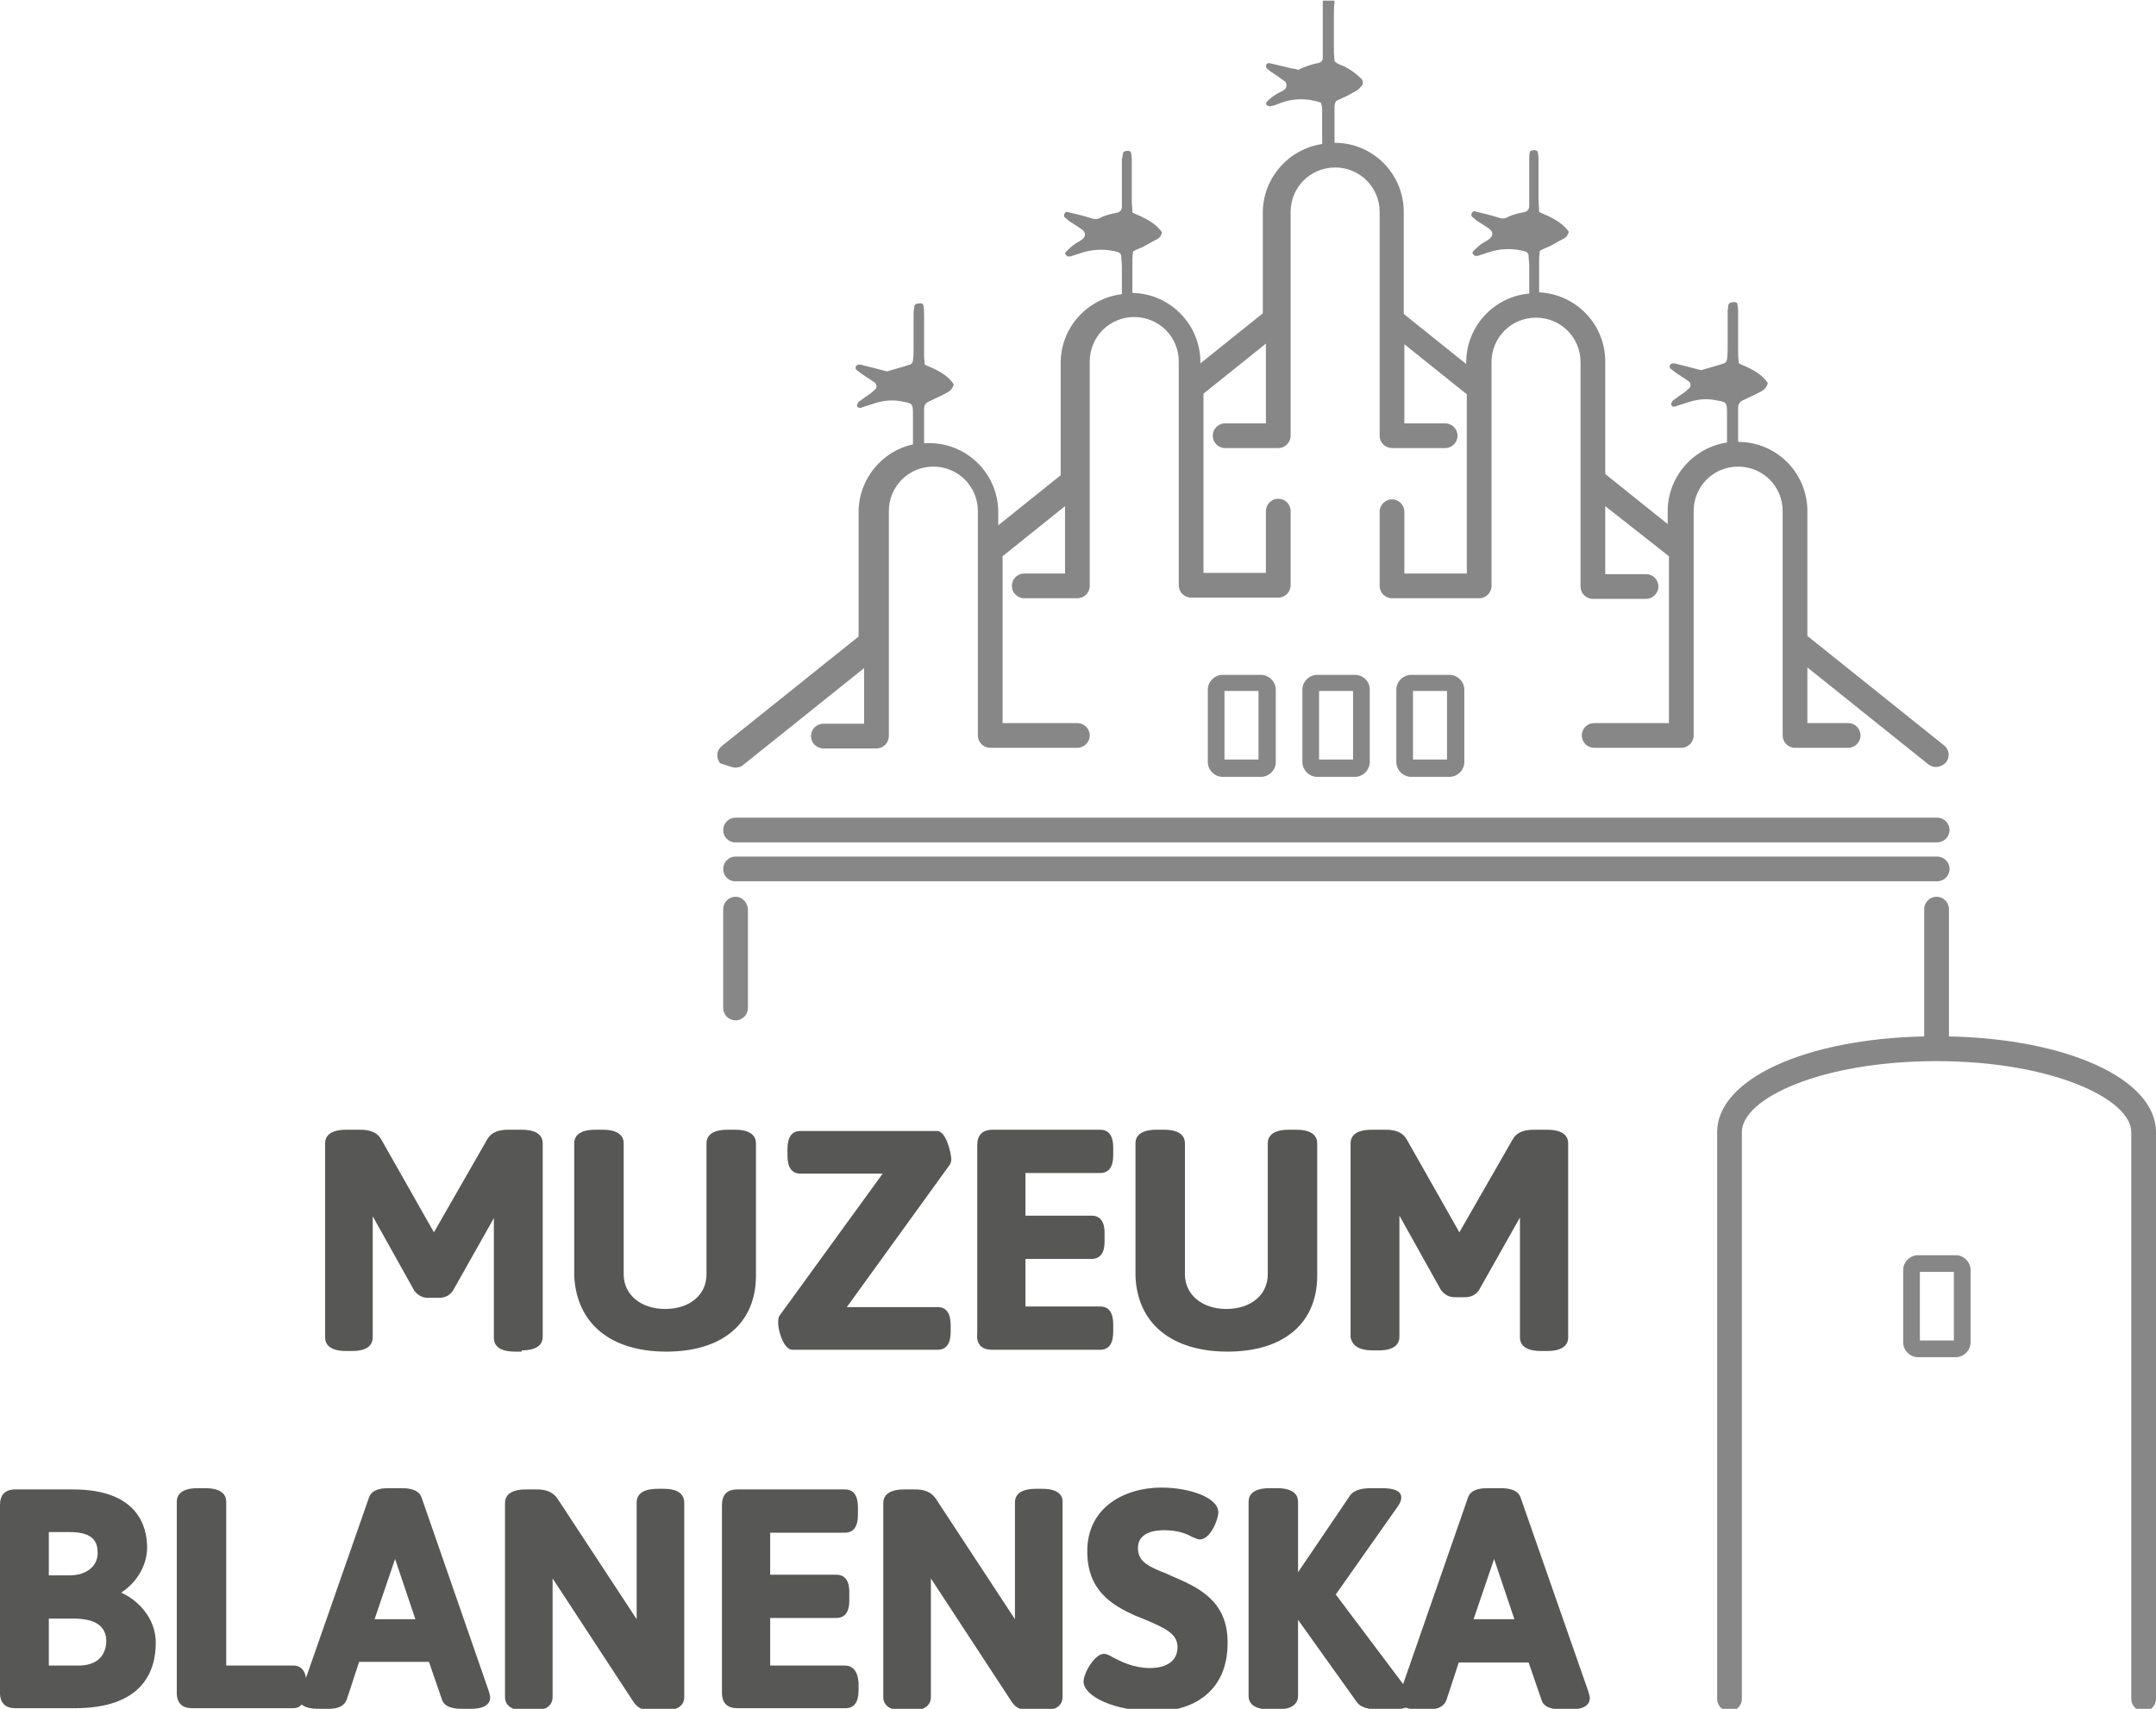
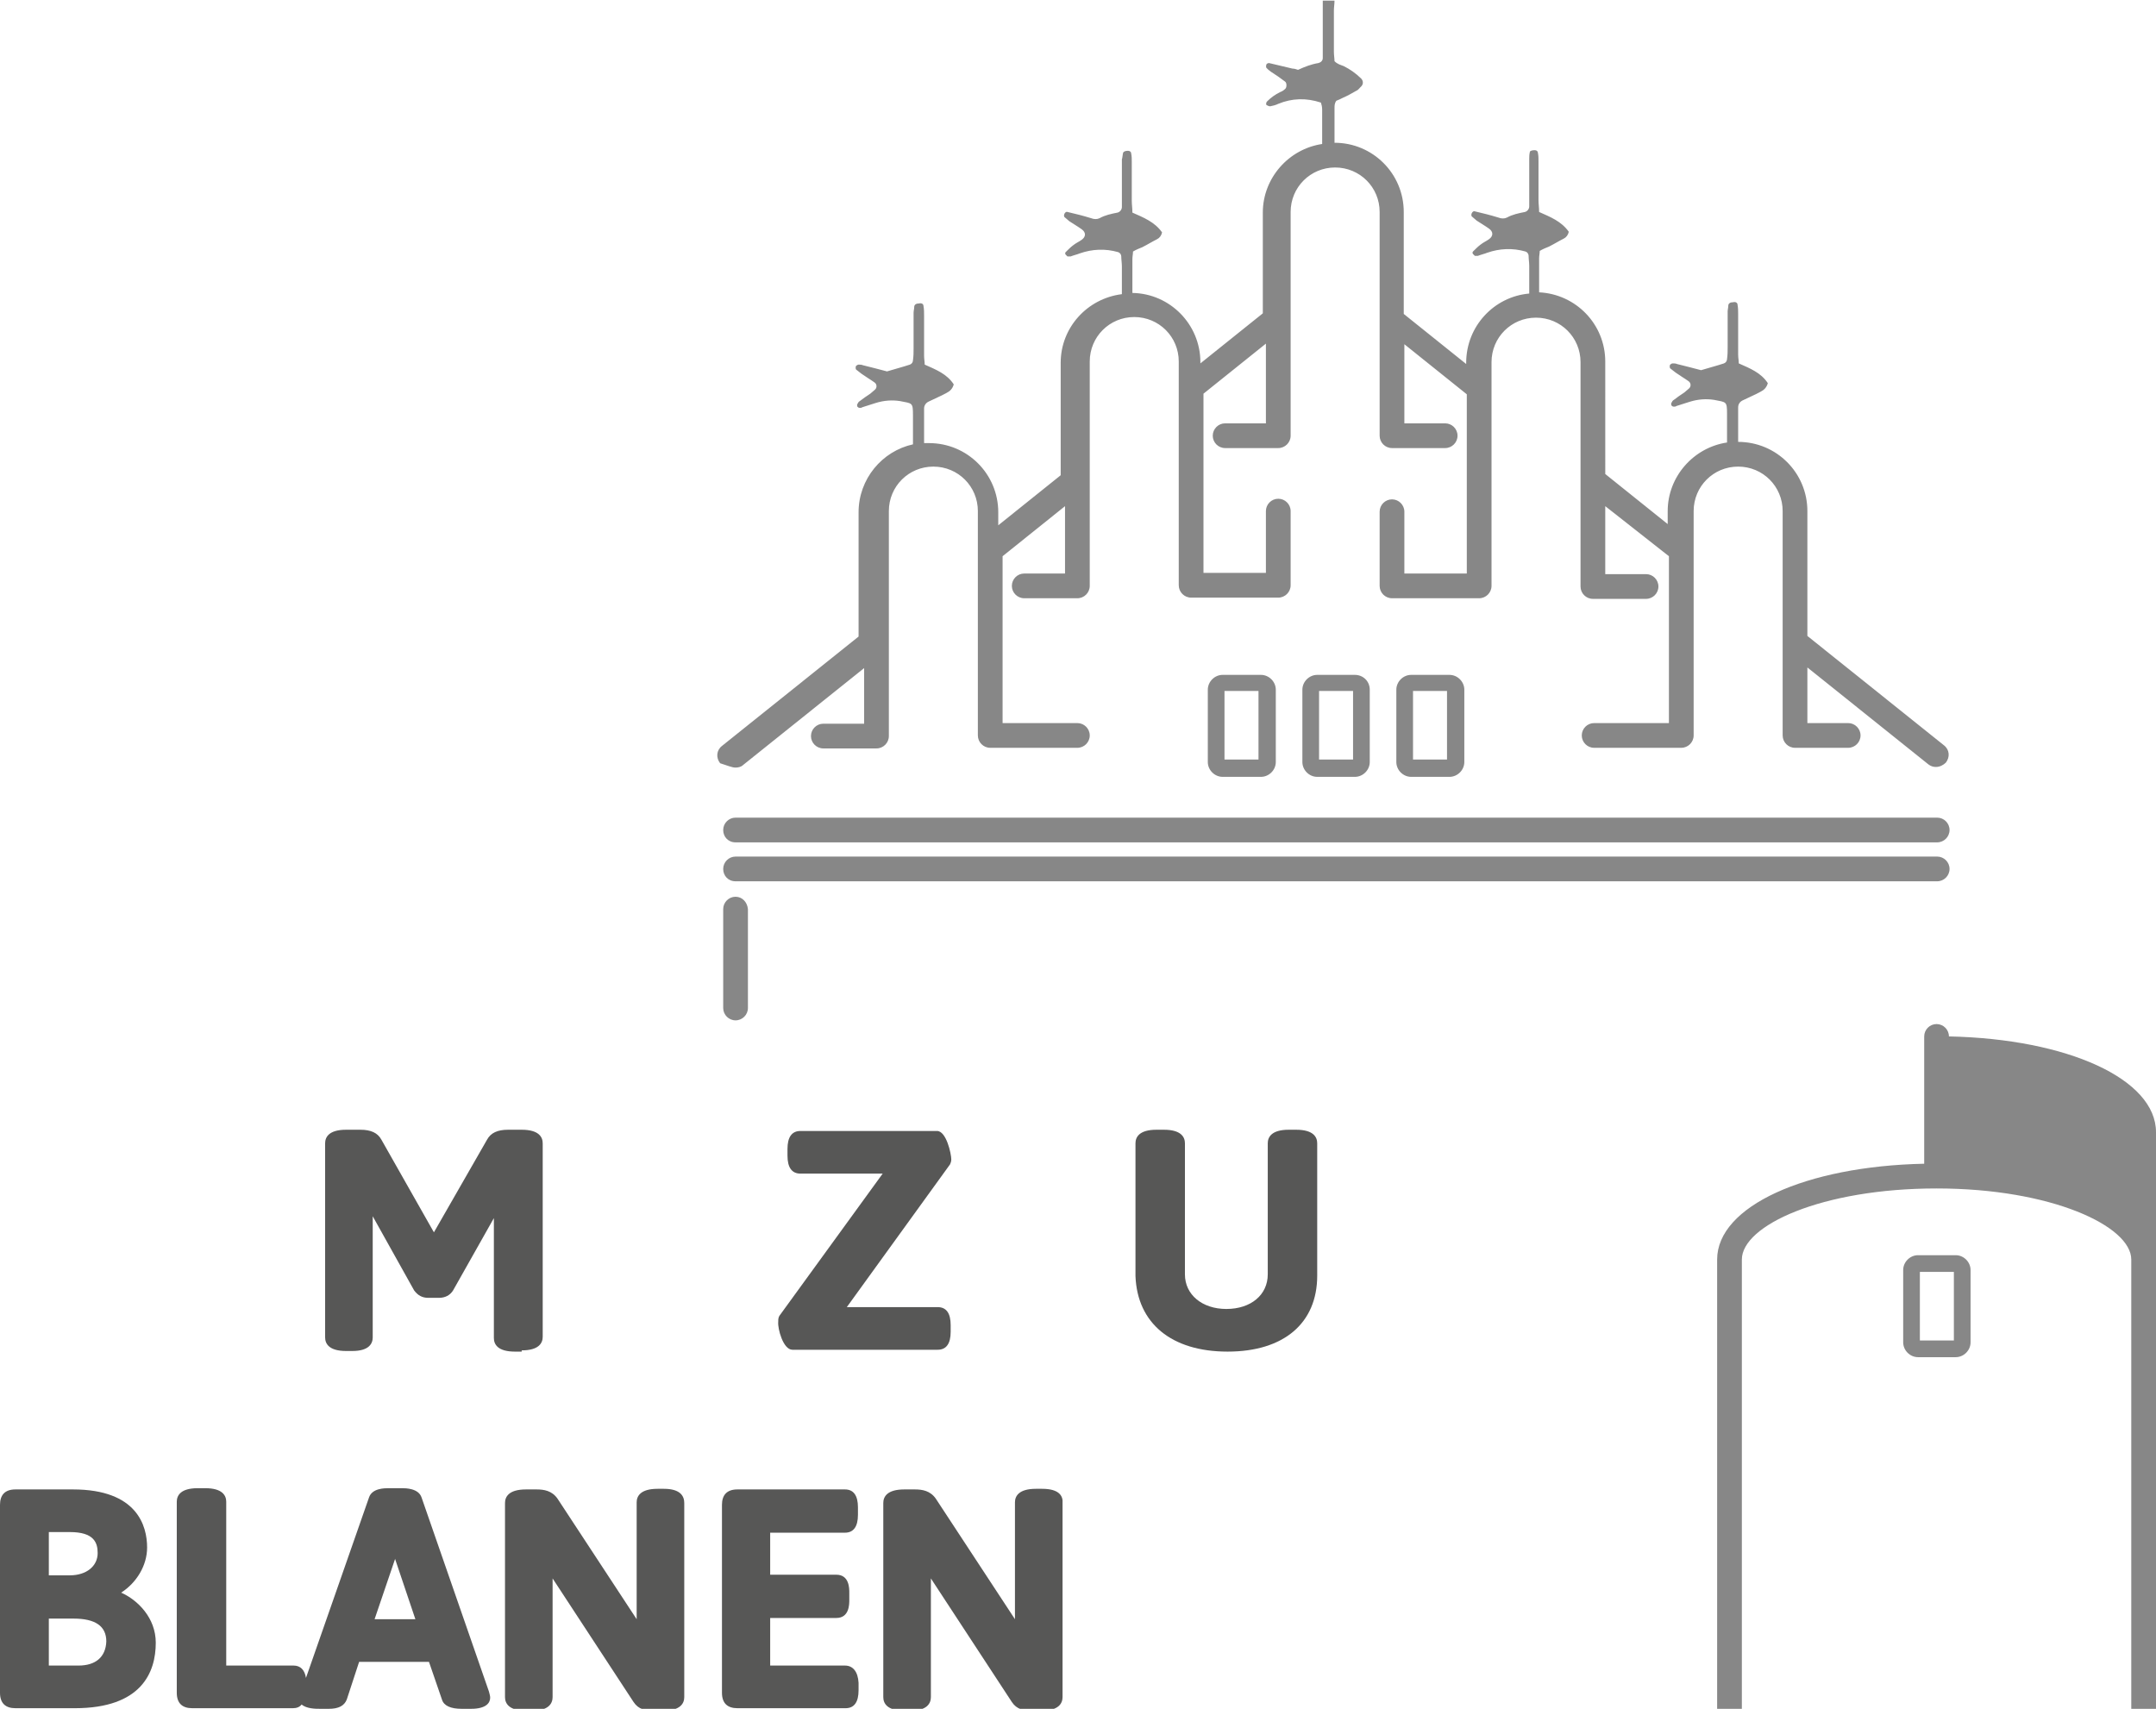
<svg xmlns="http://www.w3.org/2000/svg" version="1.1" id="Vrstva_1" x="0px" y="0px" viewBox="0 0 348.8 276.5" style="enable-background:new 0 0 348.8 276.5;" xml:space="preserve">
  <style type="text/css">
	.st0{fill:#575756;}
	.st1{fill:#878787;}
</style>
  <g>
    <g>
      <path class="st0" d="M84.4,218.5c2.8,0,3.4-1.2,3.4-2.2V185c0-1-0.6-2.2-3.4-2.2h-2.2c-1.7,0-2.8,0.5-3.4,1.6l-8.6,15l-8.5-15    c-0.6-1.1-1.7-1.6-3.4-1.6h-2.3c-2.8,0-3.4,1.2-3.4,2.2v31.4c0,1,0.6,2.2,3.4,2.2h1c2.7,0,3.3-1.2,3.3-2.2v-19.6l6.7,12    c0.6,0.8,1.3,1.2,2.3,1.2H71c1,0,1.8-0.4,2.3-1.2l6.6-11.7v19.4c0,1,0.6,2.2,3.4,2.2H84.4z" />
-       <path class="st0" d="M107.8,218.7c9.1,0,14.5-4.6,14.5-12.3V185c0-1-0.6-2.2-3.4-2.2h-1.2c-2.8,0-3.4,1.2-3.4,2.2v21.2    c0,3.3-2.7,5.6-6.7,5.6c-3.9,0-6.7-2.3-6.7-5.6V185c0-1-0.6-2.2-3.4-2.2h-1.2c-2.8,0-3.4,1.2-3.4,2.2v21.5    C93.3,214.1,98.7,218.7,107.8,218.7z" />
      <path class="st0" d="M128.2,218.4h23.5c1.4,0,2.1-1,2.1-2.9v-1.1c0-1.9-0.7-2.9-2.1-2.9H137l16.7-23.1c0.1-0.2,0.2-0.5,0.2-0.8    c0-0.9-0.8-4.6-2.3-4.6h-22.1c-1.4,0-2.1,1-2.1,2.9v1.1c0,1.9,0.7,2.9,2.1,2.9h13.3l-16.7,23l-0.1,0.2c-0.1,0.3-0.1,0.5-0.1,0.8    C125.8,215,126.7,218.4,128.2,218.4z" />
-       <path class="st0" d="M160.5,218.4h17.5c1.4,0,2.1-1,2.1-2.9v-1.2c0-1.9-0.7-2.9-2.1-2.9h-12.1v-7.7h10.7c2.1,0,2.1-2.2,2.1-2.9    v-1.2c0-0.7,0-2.9-2.1-2.9h-10.7v-6.9h12.1c1.4,0,2.1-1,2.1-2.9v-1.2c0-1.9-0.7-2.9-2.1-2.9h-17.4c-1.7,0-2.5,0.9-2.5,2.5v30.4    C157.9,217.5,158.8,218.4,160.5,218.4z" />
      <path class="st0" d="M198.6,218.7c9.1,0,14.5-4.6,14.5-12.3V185c0-1-0.6-2.2-3.4-2.2h-1.2c-2.8,0-3.4,1.2-3.4,2.2v21.2    c0,3.3-2.7,5.6-6.7,5.6c-3.9,0-6.7-2.3-6.7-5.6V185c0-1-0.6-2.2-3.4-2.2h-1.2c-2.8,0-3.4,1.2-3.4,2.2v21.5    C184,214.1,189.5,218.7,198.6,218.7z" />
-       <path class="st0" d="M222.1,218.5h1c2.7,0,3.3-1.2,3.3-2.2v-19.6l6.7,12c0.6,0.8,1.3,1.2,2.3,1.2h1.6c1,0,1.8-0.4,2.3-1.2    l6.6-11.7v19.4c0,1,0.6,2.2,3.4,2.2h1c2.8,0,3.4-1.2,3.4-2.2V185c0-1-0.6-2.2-3.4-2.2h-2.2c-1.7,0-2.8,0.5-3.4,1.6l-8.6,15    l-8.5-15c-0.6-1.1-1.7-1.6-3.4-1.6h-2.3c-2.8,0-3.4,1.2-3.4,2.2v31.4C218.7,217.3,219.3,218.5,222.1,218.5z" />
      <path class="st0" d="M19.6,257.7c2.5-1.6,4.2-4.4,4.2-7.3c0-3.5-1.6-9.4-12-9.4H2.5c-1.7,0-2.5,0.9-2.5,2.5v30.4    c0,1.7,0.9,2.5,2.5,2.5h9.6c10.8,0,13.1-5.8,13.1-10.6C25.2,261.8,22.3,258.9,19.6,257.7z M12.7,269.5H7.9v-7.6h4    c3.5,0,5.3,1.2,5.3,3.7C17.1,268.1,15.5,269.5,12.7,269.5z M7.9,254.9v-7h3.4c3.9,0,4.5,1.7,4.5,3.4c0,2.1-1.8,3.6-4.5,3.6H7.9z" />
      <path class="st0" d="M68.2,242.3c-0.5-1.5-2.6-1.5-3.2-1.5h-2.1c-0.7,0-2.7,0-3.2,1.5l-10.2,29.2c-0.2-1.3-0.9-2-2-2H36.6v-26.5    c0-1-0.6-2.2-3.4-2.2h-1.2c-2.8,0-3.4,1.2-3.4,2.2v30.9c0,1.7,0.9,2.5,2.5,2.5h16.3c0.6,0,1.1-0.2,1.4-0.6c0.8,0.7,2.3,0.7,3,0.7    h1.4c1.6,0,2.5-0.5,2.9-1.5l2-6.1h11.3l2.1,6.1c0.3,1,1.4,1.5,3.2,1.5h1.5c2.5,0,3.1-1,3.1-1.8c0-0.3-0.1-0.6-0.2-1L68.2,242.3z     M67.2,262h-6.6l3.3-9.7c0,0,0,0,0-0.1c0,0,0,0,0,0L67.2,262z" />
      <path class="st0" d="M107.4,240.9h-1c-2.8,0-3.4,1.2-3.4,2.2V262l-12.8-19.5c-0.9-1.3-2.2-1.5-3.4-1.5h-1.7    c-2.8,0-3.4,1.2-3.4,2.2v31.4c0,1,0.6,2.2,3.4,2.2h1c2.7,0,3.3-1.2,3.3-2.2v-19.2l13.1,20c0.8,1.2,1.9,1.4,3.3,1.4h1.5    c2.8,0,3.4-1.2,3.4-2.2v-31.4C110.7,242.1,110.1,240.9,107.4,240.9z" />
      <path class="st0" d="M136.7,269.5h-12.1v-7.7h10.7c2.1,0,2.1-2.2,2.1-2.9v-1.2c0-0.7,0-2.9-2.1-2.9h-10.7V248h12.1    c1.4,0,2.1-1,2.1-2.9v-1.2c0-1.9-0.7-2.9-2.1-2.9h-17.4c-1.7,0-2.5,0.9-2.5,2.5v30.4c0,1.7,0.9,2.5,2.5,2.5h17.5    c1.4,0,2.1-1,2.1-2.9v-1.2C138.8,270.5,138,269.5,136.7,269.5z" />
      <path class="st0" d="M168.6,240.9h-1c-2.8,0-3.4,1.2-3.4,2.2V262l-12.8-19.5c-0.9-1.3-2.2-1.5-3.4-1.5h-1.7    c-2.8,0-3.4,1.2-3.4,2.2v31.4c0,1,0.6,2.2,3.4,2.2h1c2.7,0,3.3-1.2,3.3-2.2v-19.2l13.1,20c0.8,1.2,1.9,1.4,3.3,1.4h1.5    c2.8,0,3.4-1.2,3.4-2.2v-31.4C172,242.1,171.4,240.9,168.6,240.9z" />
-       <path class="st0" d="M189.3,254.9l-0.4-0.2c-3.1-1.2-4.8-2-4.8-4.2c0-1.9,1.5-2.9,4.3-2.9c2.2,0,3.6,0.6,4.5,1.1    c0.5,0.2,0.9,0.4,1.2,0.4c1.7,0,3-3.2,3-4.4c0-2.4-4.7-4-9.2-4c-6,0-12,3.2-12,10.3c0,6.4,4,8.7,7.7,10.4c0.5,0.2,1,0.4,1.5,0.6    c3.3,1.4,5.4,2.3,5.4,4.5c0,3.2-3.4,3.4-4.4,3.4c-2.8,0-4.8-1.1-6-1.7c-0.7-0.4-1.1-0.6-1.5-0.6c-1.5,0-3.3,3.1-3.3,4.5    c0,2.3,4.8,4.8,11.7,4.8c5.6,0,11.6-2.9,11.6-11C198.7,258.8,193.5,256.7,189.3,254.9z" />
-       <path class="st0" d="M257,273.8L246,242.3c-0.5-1.5-2.6-1.5-3.2-1.5h-2.1c-0.7,0-2.7,0-3.2,1.5L227,272.5L216.1,258l10-14.2    c0.4-0.6,0.6-1,0.6-1.5c0-1.5-2.4-1.5-3.2-1.5h-1.6c-1.1,0-2.7,0.1-3.5,1.2l-8.4,12.4v-11.4c0-1-0.6-2.2-3.4-2.2h-1.2    c-2.8,0-3.4,1.2-3.4,2.2v31.4c0,1,0.6,2.2,3.4,2.2h1.2c2.8,0,3.4-1.2,3.4-2.2v-12.3l9.5,13.3c0.7,1,2.2,1.2,3.5,1.2h2    c0.6,0,1.7,0,2.4-0.3c0.8,0.3,1.8,0.3,2.3,0.3h1.4c1.6,0,2.5-0.5,2.9-1.5l2-6.1h11.3l2.1,6.1c0.3,1,1.4,1.5,3.2,1.5h1.5    c2.5,0,3.1-1,3.1-1.8C257.2,274.5,257.1,274.2,257,273.8z M245,262h-6.6l3.3-9.7c0,0,0,0,0-0.1c0,0,0,0,0,0L245,262z" />
    </g>
    <g>
      <path class="st1" d="M119,145.1c-1.1,0-2,0.9-2,2v16c0,1.1,0.9,2,2,2s2-0.9,2-2v-16C120.9,146,120.1,145.1,119,145.1z" />
      <path class="st1" d="M119,124.2c0.4,0,0.9-0.1,1.2-0.4l19.6-15.7v9h-6.6c-1.1,0-2,0.9-2,2s0.9,2,2,2h8.6c1.1,0,2-0.9,2-2v-15.2    V82.7c0-4,3.2-7.2,7.2-7.2c4,0,7.2,3.2,7.2,7.2V89v30c0,1.1,0.9,2,2,2h14.1c1.1,0,2-0.9,2-2s-0.9-2-2-2h-12.1V90l10.1-8.1v10.9    h-6.6c-1.1,0-2,0.9-2,2s0.9,2,2,2h8.6c1.1,0,2-0.9,2-2V77.7V58.5c0-4,3.2-7.2,7.2-7.2c4,0,7.2,3.2,7.2,7.2v4.3v31.9    c0,1.1,0.9,2,2,2h14.1c1.1,0,2-0.9,2-2v-12c0-1.1-0.9-2-2-2c-1.1,0-2,0.9-2,2v10h-10.1v-29l10.1-8.1v12.9h-6.6c-1.1,0-2,0.9-2,2    c0,1.1,0.9,2,2,2h8.6c1.1,0,2-0.9,2-2v-19V34.3c0-4,3.2-7.2,7.2-7.2c4,0,7.2,3.2,7.2,7.2v17.2v19c0,1.1,0.9,2,2,2h8.6    c1.1,0,2-0.9,2-2c0-1.1-0.9-2-2-2h-6.6V55.7l10.1,8.1v29h-10.1v-10c0-1.1-0.9-2-2-2c-1.1,0-2,0.9-2,2v12c0,1.1,0.9,2,2,2h14.1    c1.1,0,2-0.9,2-2V62.9v-4.3c0-4,3.2-7.2,7.2-7.2c4,0,7.2,3.2,7.2,7.2v19.2v17.1c0,1.1,0.9,2,2,2h8.6c1.1,0,2-0.9,2-2s-0.9-2-2-2    h-6.6v-11L270,90V117h-12.1c-1.1,0-2,0.9-2,2s0.9,2,2,2H272c1.1,0,2-0.9,2-2V89v-6.3c0-4,3.2-7.2,7.2-7.2c4,0,7.2,3.2,7.2,7.2    v21.1V119c0,1.1,0.9,2,2,2h8.6c1.1,0,2-0.9,2-2s-0.9-2-2-2h-6.6v-9l19.6,15.7c0.4,0.3,0.8,0.4,1.2,0.4c0.6,0,1.2-0.3,1.6-0.7    c0.7-0.9,0.6-2.1-0.3-2.8l-22.1-17.7V82.7c0-6.2-5-11.2-11.2-11.2c0-1.8,0-3.7,0-5.6c0-0.5,0.3-0.9,0.7-1.1c1-0.5,2-0.9,2.9-1.4    c0.6-0.3,1-0.7,1.2-1.4c-1.1-1.7-2.9-2.4-4.7-3.2c0-0.5-0.1-0.9-0.1-1.4c0-2.2,0-4.3,0-6.5c0-0.5,0-1.1-0.1-1.6    c0-0.3-0.3-0.5-0.7-0.4c-0.5,0-0.8,0.2-0.8,0.6c0,0.3-0.1,0.6-0.1,0.9c0,1.9,0,3.9,0,5.8c0,0.6,0,1.2-0.1,1.9    c0,0.3-0.2,0.6-0.5,0.7c-1.2,0.4-2.4,0.7-3.7,1.1c-1.2-0.3-2.6-0.7-3.9-1c-0.2-0.1-0.5-0.1-0.7-0.1c-0.1,0-0.3,0.1-0.4,0.2    c-0.1,0.1-0.1,0.5,0,0.6c0.3,0.2,0.6,0.5,0.9,0.7c0.7,0.5,1.4,0.9,2.1,1.4c0.4,0.3,0.4,0.9,0,1.2c-0.2,0.2-0.5,0.4-0.7,0.6    c-0.6,0.4-1.2,0.8-1.7,1.2c-0.2,0.1-0.3,0.3-0.4,0.5c-0.1,0.1,0,0.3,0,0.4c0.1,0.1,0.2,0.2,0.4,0.2c0.1,0,0.3,0,0.4-0.1    c0.7-0.2,1.5-0.5,2.2-0.7c1.3-0.4,2.6-0.5,3.9-0.3c2,0.4,2.1,0.2,2.1,2.3c0,0.4,0,0.8,0,1.2c0,1.1,0,2.2,0,3.4    c-5.4,0.8-9.6,5.5-9.6,11.1v2.1l-10.1-8.1V58.5c0-6-4.7-10.9-10.7-11.2c0-1.8,0-3.7,0-5.5c0-0.4,0.1-0.8,0.1-1.2    c0.5-0.3,1-0.5,1.5-0.7c0.8-0.4,1.6-0.9,2.4-1.3c0.4-0.2,0.7-0.6,0.8-1.1c-1.2-1.7-3-2.4-4.8-3.2c0-0.7-0.1-1.3-0.1-1.9    c0-2.1,0-4.2,0-6.3c0-0.5,0-0.9-0.1-1.4c0-0.2-0.2-0.4-0.5-0.4c-0.4,0-0.8,0.1-0.8,0.3c-0.1,0.4-0.1,0.8-0.1,1.1    c0,1.9,0,3.9,0,5.8c0,0.6,0,1.2,0,1.9c0,0.4-0.3,0.8-0.7,0.9c-1,0.2-2,0.4-2.9,0.9c-0.4,0.2-0.9,0.2-1.4,0c-1.3-0.4-2.5-0.7-3.8-1    c-0.2-0.1-0.4,0.1-0.5,0.3c-0.1,0.2-0.1,0.5,0.1,0.6c0.2,0.2,0.5,0.4,0.7,0.6c0.6,0.4,1.3,0.8,2,1.3c0.7,0.5,0.7,1.2,0,1.7    c-0.4,0.3-0.9,0.5-1.4,0.9c-0.4,0.3-0.8,0.7-1.2,1.1c-0.1,0.1-0.1,0.3,0,0.4c0.1,0.1,0.2,0.2,0.3,0.3c0.1,0,0.3,0,0.5,0    c0.5-0.2,1-0.3,1.5-0.5c2-0.7,4.1-0.8,6.2-0.2c0.3,0.1,0.5,0.4,0.5,0.7c0,0.5,0.1,1.1,0.1,1.6c0,1.5,0,3,0,4.5    c-5.7,0.5-10.2,5.3-10.2,11.2v0.2l-10.1-8.1V34.3c0-6.2-5-11.2-11.2-11.2c0-1.9,0-3.8,0-5.6c0-0.4,0-0.8,0.3-1.2    c0.3-0.1,0.7-0.3,1.1-0.5c0.7-0.3,1.4-0.7,2.1-1.1c0.3-0.1,0.5-0.4,0.7-0.6c0.5-0.4,0.5-1,0.1-1.4c-0.8-0.8-1.8-1.5-2.8-2    c-0.5-0.2-1-0.3-1.5-0.8c0-0.4-0.1-1-0.1-1.5c0-2.2,0-4.5,0-6.7c0-0.5,0.1-1.1,0.1-1.6c-0.6,0-1.2,0-1.9,0c0,2.9,0,5.7,0,8.6    c0,0.2,0,0.5,0,0.7c0,0.4-0.3,0.7-0.7,0.8c-1.2,0.2-2.2,0.6-3.3,1.1c-0.3-0.1-0.6-0.2-0.9-0.2c-1.3-0.3-2.5-0.6-3.8-0.9    c-0.1,0-0.4,0.1-0.4,0.2c-0.1,0.2-0.1,0.5,0,0.6c0.2,0.2,0.4,0.4,0.7,0.6c0.8,0.5,1.5,1,2.3,1.6c0.3,0.2,0.3,1,0,1.2    c-0.2,0.2-0.5,0.4-0.8,0.5c-0.8,0.4-1.5,0.9-2.1,1.5c-0.2,0.2-0.2,0.5-0.1,0.6c0.2,0.1,0.4,0.2,0.6,0.2c0.5-0.1,0.9-0.2,1.3-0.4    c2.2-0.9,4.5-1,6.9-0.2c0.1,0.3,0.2,0.7,0.2,1.1c0,1.6,0,3.1,0,4.6c0,0.3,0,0.7,0,1c-5.4,0.8-9.6,5.5-9.6,11.1v16.3l-10.1,8.1    v-0.2c0-6.1-4.9-11.1-11-11.2c0-1.8,0-3.7,0-5.5c0-0.4,0.1-0.8,0.1-1.2c0.5-0.3,1-0.5,1.5-0.7c0.8-0.4,1.6-0.9,2.4-1.3    c0.4-0.2,0.7-0.6,0.8-1.1c-1.2-1.7-3-2.4-4.8-3.2c0-0.7-0.1-1.3-0.1-1.9c0-2.1,0-4.2,0-6.3c0-0.5,0-0.9-0.1-1.4    c0-0.2-0.2-0.4-0.5-0.4c-0.4,0-0.7,0.1-0.8,0.3c-0.1,0.4-0.1,0.8-0.2,1.1c0,1.9,0,3.9,0,5.8c0,0.6,0,1.2,0,1.9    c0,0.4-0.3,0.8-0.7,0.9c-1,0.2-2,0.4-2.9,0.9c-0.4,0.2-0.9,0.2-1.4,0c-1.3-0.4-2.5-0.7-3.8-1c-0.2-0.1-0.4,0.1-0.5,0.3    c-0.1,0.2-0.1,0.5,0.1,0.6c0.2,0.2,0.5,0.4,0.7,0.6c0.6,0.4,1.3,0.8,2,1.3c0.7,0.5,0.7,1.2,0,1.7c-0.4,0.3-0.9,0.5-1.4,0.9    c-0.4,0.3-0.8,0.7-1.2,1.1c-0.1,0.1-0.1,0.3,0,0.4c0.1,0.1,0.2,0.2,0.3,0.3c0.1,0,0.3,0,0.5,0c0.5-0.2,1-0.3,1.5-0.5    c2-0.7,4.1-0.8,6.2-0.2c0.3,0.1,0.5,0.4,0.5,0.7c0,0.5,0.1,1.1,0.1,1.6c0,1.5,0,3,0,4.5c-5.6,0.7-9.9,5.4-9.9,11.1v18.2l-10.1,8.1    v-2.1c0-6.2-5-11.2-11.2-11.2c-0.3,0-0.5,0-0.8,0c0-1.9,0-3.7,0-5.6c0-0.5,0.3-0.9,0.7-1.1c1-0.5,2-0.9,2.9-1.4    c0.6-0.3,1-0.7,1.2-1.4c-1.1-1.7-2.9-2.4-4.7-3.2c0-0.5-0.1-0.9-0.1-1.4c0-2.2,0-4.3,0-6.5c0-0.5,0-1.1-0.1-1.6    c0-0.3-0.3-0.5-0.7-0.4c-0.5,0-0.8,0.2-0.8,0.6c0,0.3-0.1,0.6-0.1,0.9c0,1.9,0,3.9,0,5.8c0,0.6,0,1.2-0.1,1.9    c0,0.3-0.2,0.6-0.5,0.7c-1.2,0.4-2.4,0.7-3.7,1.1c-1.2-0.3-2.6-0.7-3.9-1c-0.2-0.1-0.5-0.1-0.7-0.1c-0.1,0-0.3,0.1-0.4,0.2    c-0.1,0.1-0.1,0.5,0,0.6c0.3,0.2,0.6,0.5,0.9,0.7c0.7,0.5,1.4,0.9,2.1,1.4c0.4,0.3,0.4,0.9,0,1.2c-0.2,0.2-0.5,0.4-0.7,0.6    c-0.6,0.4-1.2,0.8-1.7,1.2c-0.2,0.1-0.3,0.3-0.4,0.5c-0.1,0.1,0,0.3,0,0.4c0.1,0.1,0.2,0.2,0.4,0.2c0.1,0,0.3,0,0.4-0.1    c0.7-0.2,1.5-0.5,2.2-0.7c1.3-0.4,2.6-0.5,3.9-0.3c2,0.4,2.1,0.2,2.1,2.3c0,0.4,0,0.8,0,1.2c0,1.2,0,2.3,0,3.5    c-5,1.1-8.8,5.6-8.8,11v20.1l-22.1,17.7c-0.9,0.7-1,1.9-0.3,2.8C117.8,123.9,118.4,124.2,119,124.2z" />
      <path class="st1" d="M119,136.3h194.4c1.1,0,2-0.9,2-2s-0.9-2-2-2H119c-1.1,0-2,0.9-2,2S117.8,136.3,119,136.3z" />
      <path class="st1" d="M119,142.6h194.4c1.1,0,2-0.9,2-2c0-1.1-0.9-2-2-2H119c-1.1,0-2,0.9-2,2C117,141.7,117.8,142.6,119,142.6z" />
      <path class="st1" d="M197.8,109.2c-1.3,0-2.4,1.1-2.4,2.4v11.7c0,1.3,1.1,2.4,2.4,2.4h6.2c1.3,0,2.4-1.1,2.4-2.4v-11.7    c0-1.3-1.1-2.4-2.4-2.4H197.8z M203.6,122.9h-5.5v-11.1h5.5V122.9z" />
      <path class="st1" d="M219.2,109.2h-6.1c-1.3,0-2.4,1.1-2.4,2.4v11.7c0,1.3,1.1,2.4,2.4,2.4h6.1c1.3,0,2.4-1.1,2.4-2.4v-11.7    C221.6,110.2,220.5,109.2,219.2,109.2z M218.9,122.9h-5.5v-11.1h5.5V122.9z" />
      <path class="st1" d="M228.3,109.2c-1.3,0-2.4,1.1-2.4,2.4v11.7c0,1.3,1.1,2.4,2.4,2.4h6.2c1.3,0,2.4-1.1,2.4-2.4v-11.7    c0-1.3-1.1-2.4-2.4-2.4H228.3z M234.1,122.9h-5.5v-11.1h5.5V122.9z" />
      <path class="st1" d="M316.4,203.1h-6.1c-1.3,0-2.4,1.1-2.4,2.4v11.7c0,1.3,1.1,2.4,2.4,2.4h6.1c1.3,0,2.4-1.1,2.4-2.4v-11.7    C318.8,204.2,317.7,203.1,316.4,203.1z M316.1,216.9h-5.5v-11.1h5.5V216.9z" />
-       <path class="st1" d="M348.8,183.2c0-8.6-14.3-15.1-33.5-15.5v-20.6c0-1.1-0.9-2-2-2c-1.1,0-2,0.9-2,2v20.6    c-19.2,0.4-33.5,6.9-33.5,15.5c0,0.1,0,0.1,0,0.2c0,0.1,0,0.1,0,0.2v91.3c0,1.1,0.9,2,2,2c1.1,0,2-0.9,2-2v-91.3    c0-0.1,0-0.1,0-0.2c0-0.1,0-0.1,0-0.2c0-5.5,12.9-11.5,31.5-11.5c18.6,0,31.5,6.1,31.5,11.5c0,0.1,0,0.1,0,0.2c0,0.1,0,0.1,0,0.2    v91.3c0,1.1,0.9,2,2,2c1.1,0,2-0.9,2-2v-91.3c0-0.1,0-0.1,0-0.2C348.8,183.3,348.8,183.2,348.8,183.2z" />
+       <path class="st1" d="M348.8,183.2c0-8.6-14.3-15.1-33.5-15.5c0-1.1-0.9-2-2-2c-1.1,0-2,0.9-2,2v20.6    c-19.2,0.4-33.5,6.9-33.5,15.5c0,0.1,0,0.1,0,0.2c0,0.1,0,0.1,0,0.2v91.3c0,1.1,0.9,2,2,2c1.1,0,2-0.9,2-2v-91.3    c0-0.1,0-0.1,0-0.2c0-0.1,0-0.1,0-0.2c0-5.5,12.9-11.5,31.5-11.5c18.6,0,31.5,6.1,31.5,11.5c0,0.1,0,0.1,0,0.2c0,0.1,0,0.1,0,0.2    v91.3c0,1.1,0.9,2,2,2c1.1,0,2-0.9,2-2v-91.3c0-0.1,0-0.1,0-0.2C348.8,183.3,348.8,183.2,348.8,183.2z" />
    </g>
  </g>
</svg>